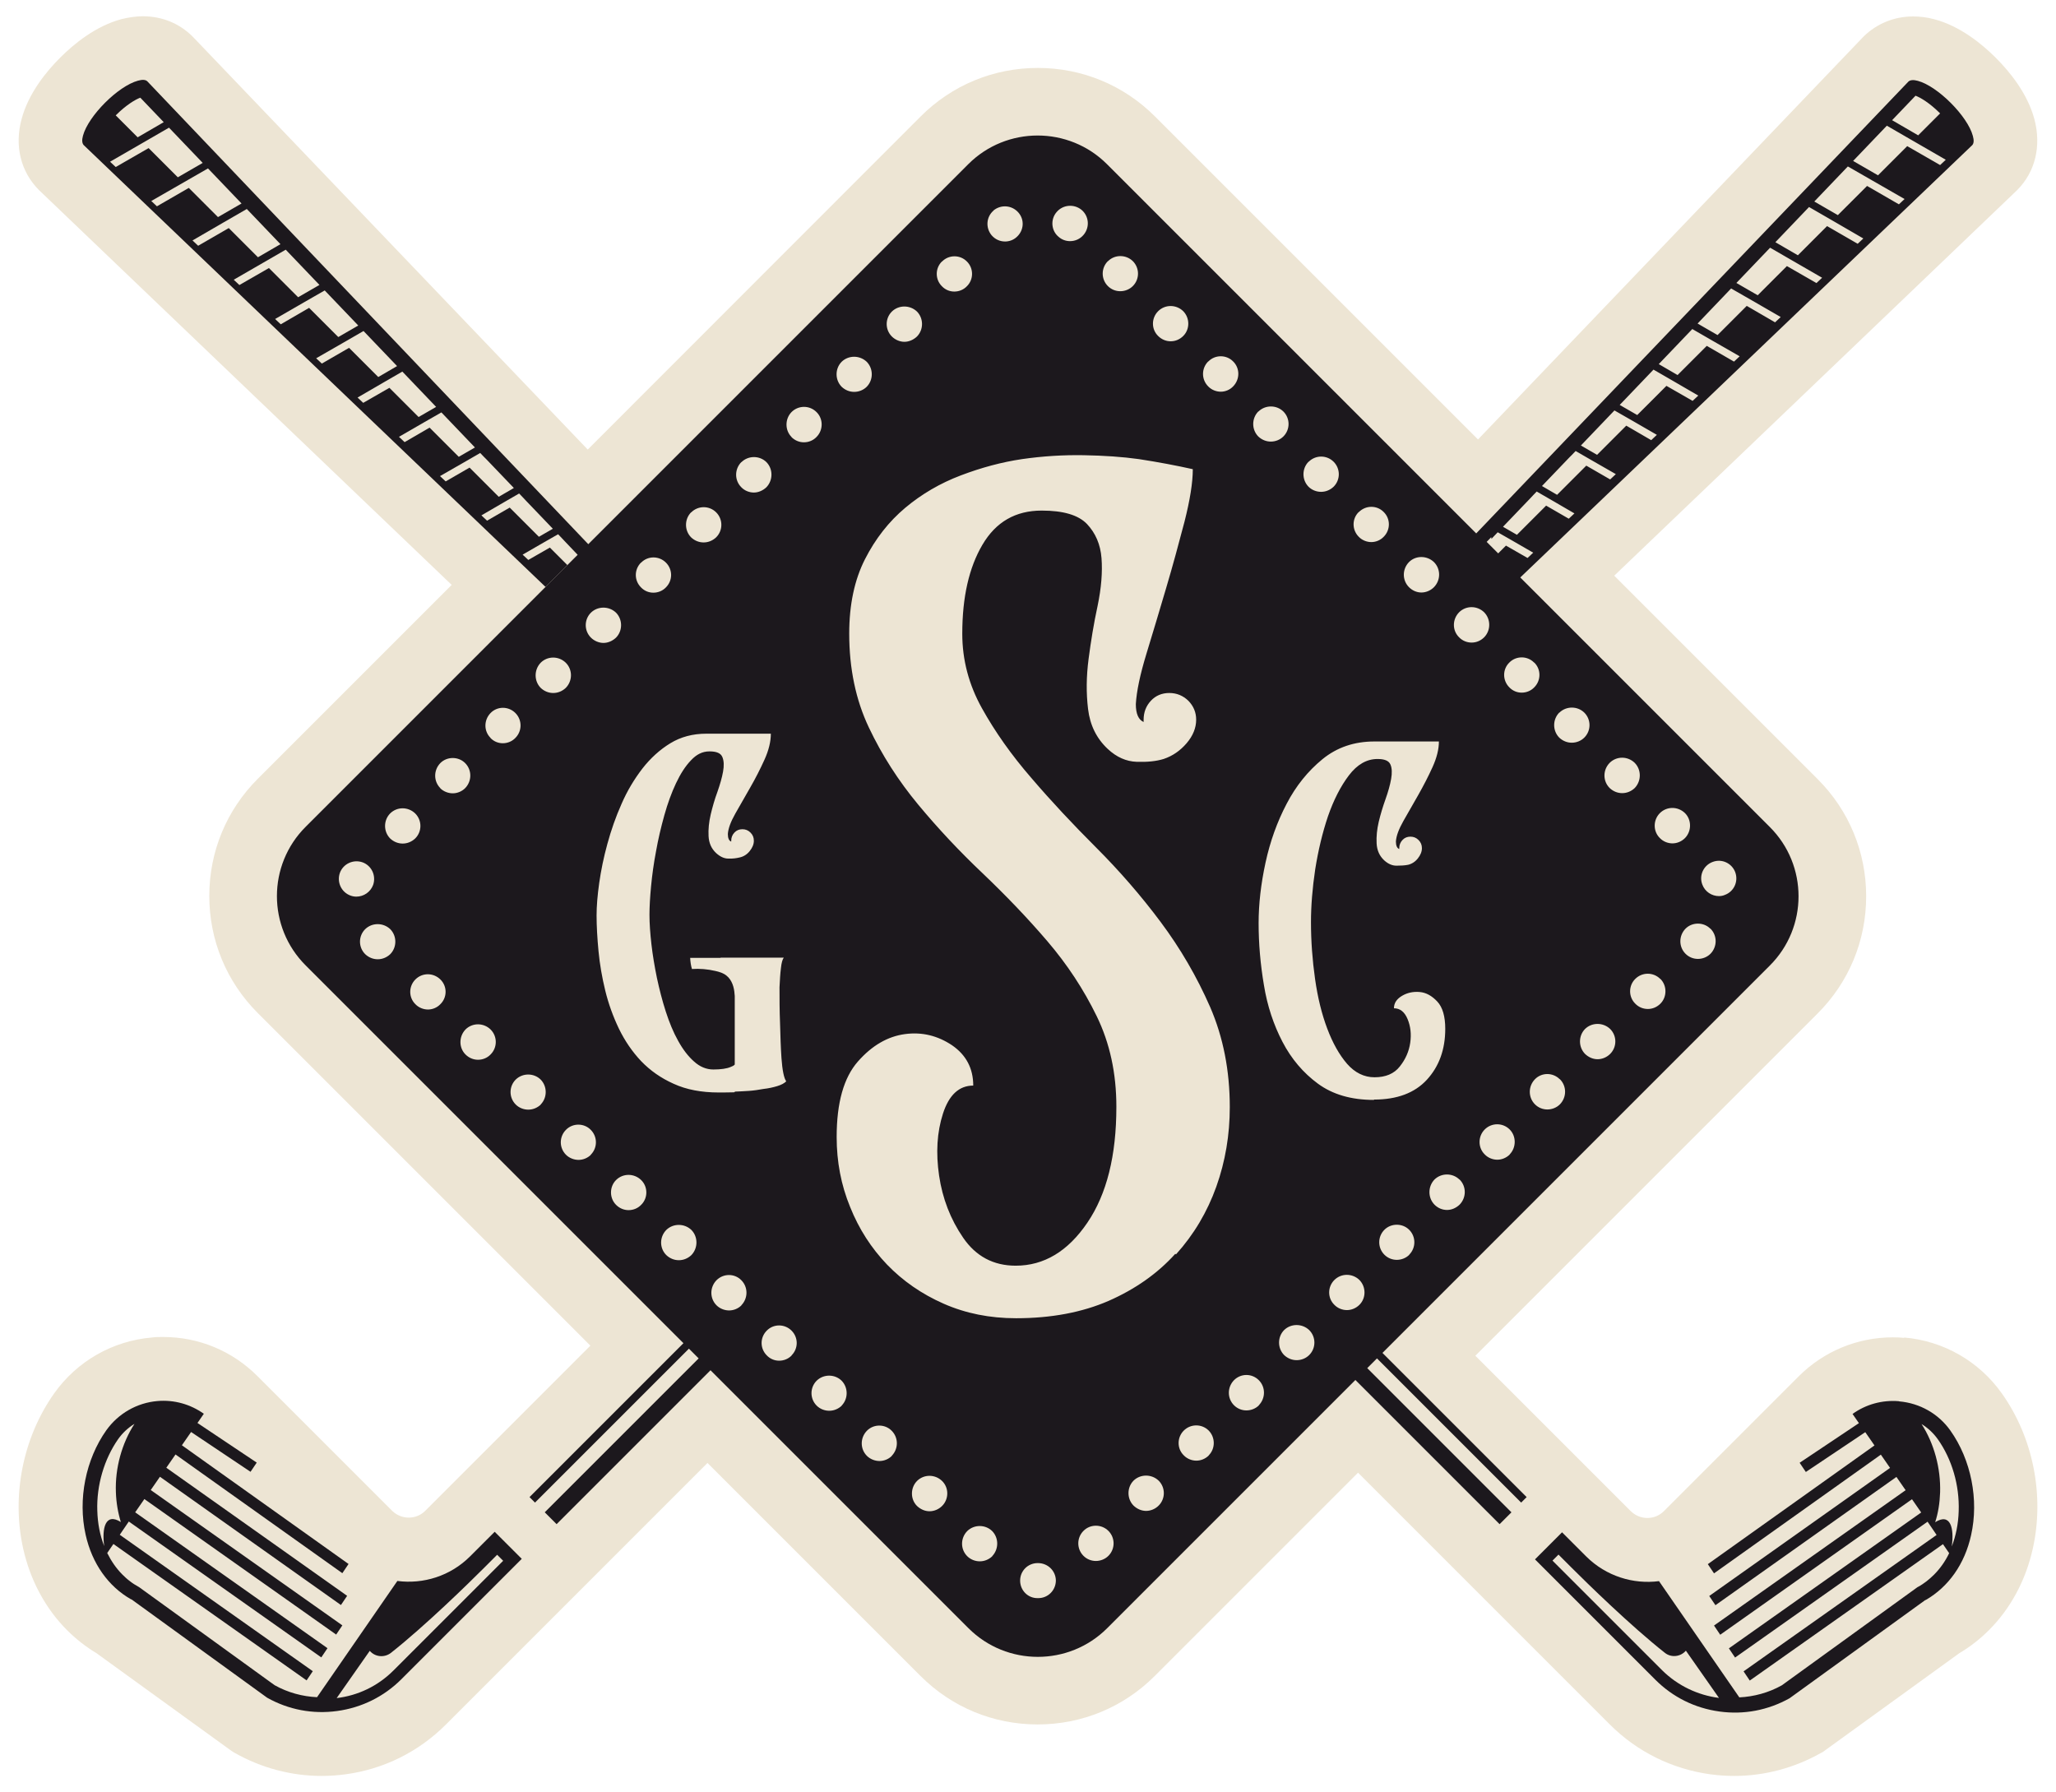
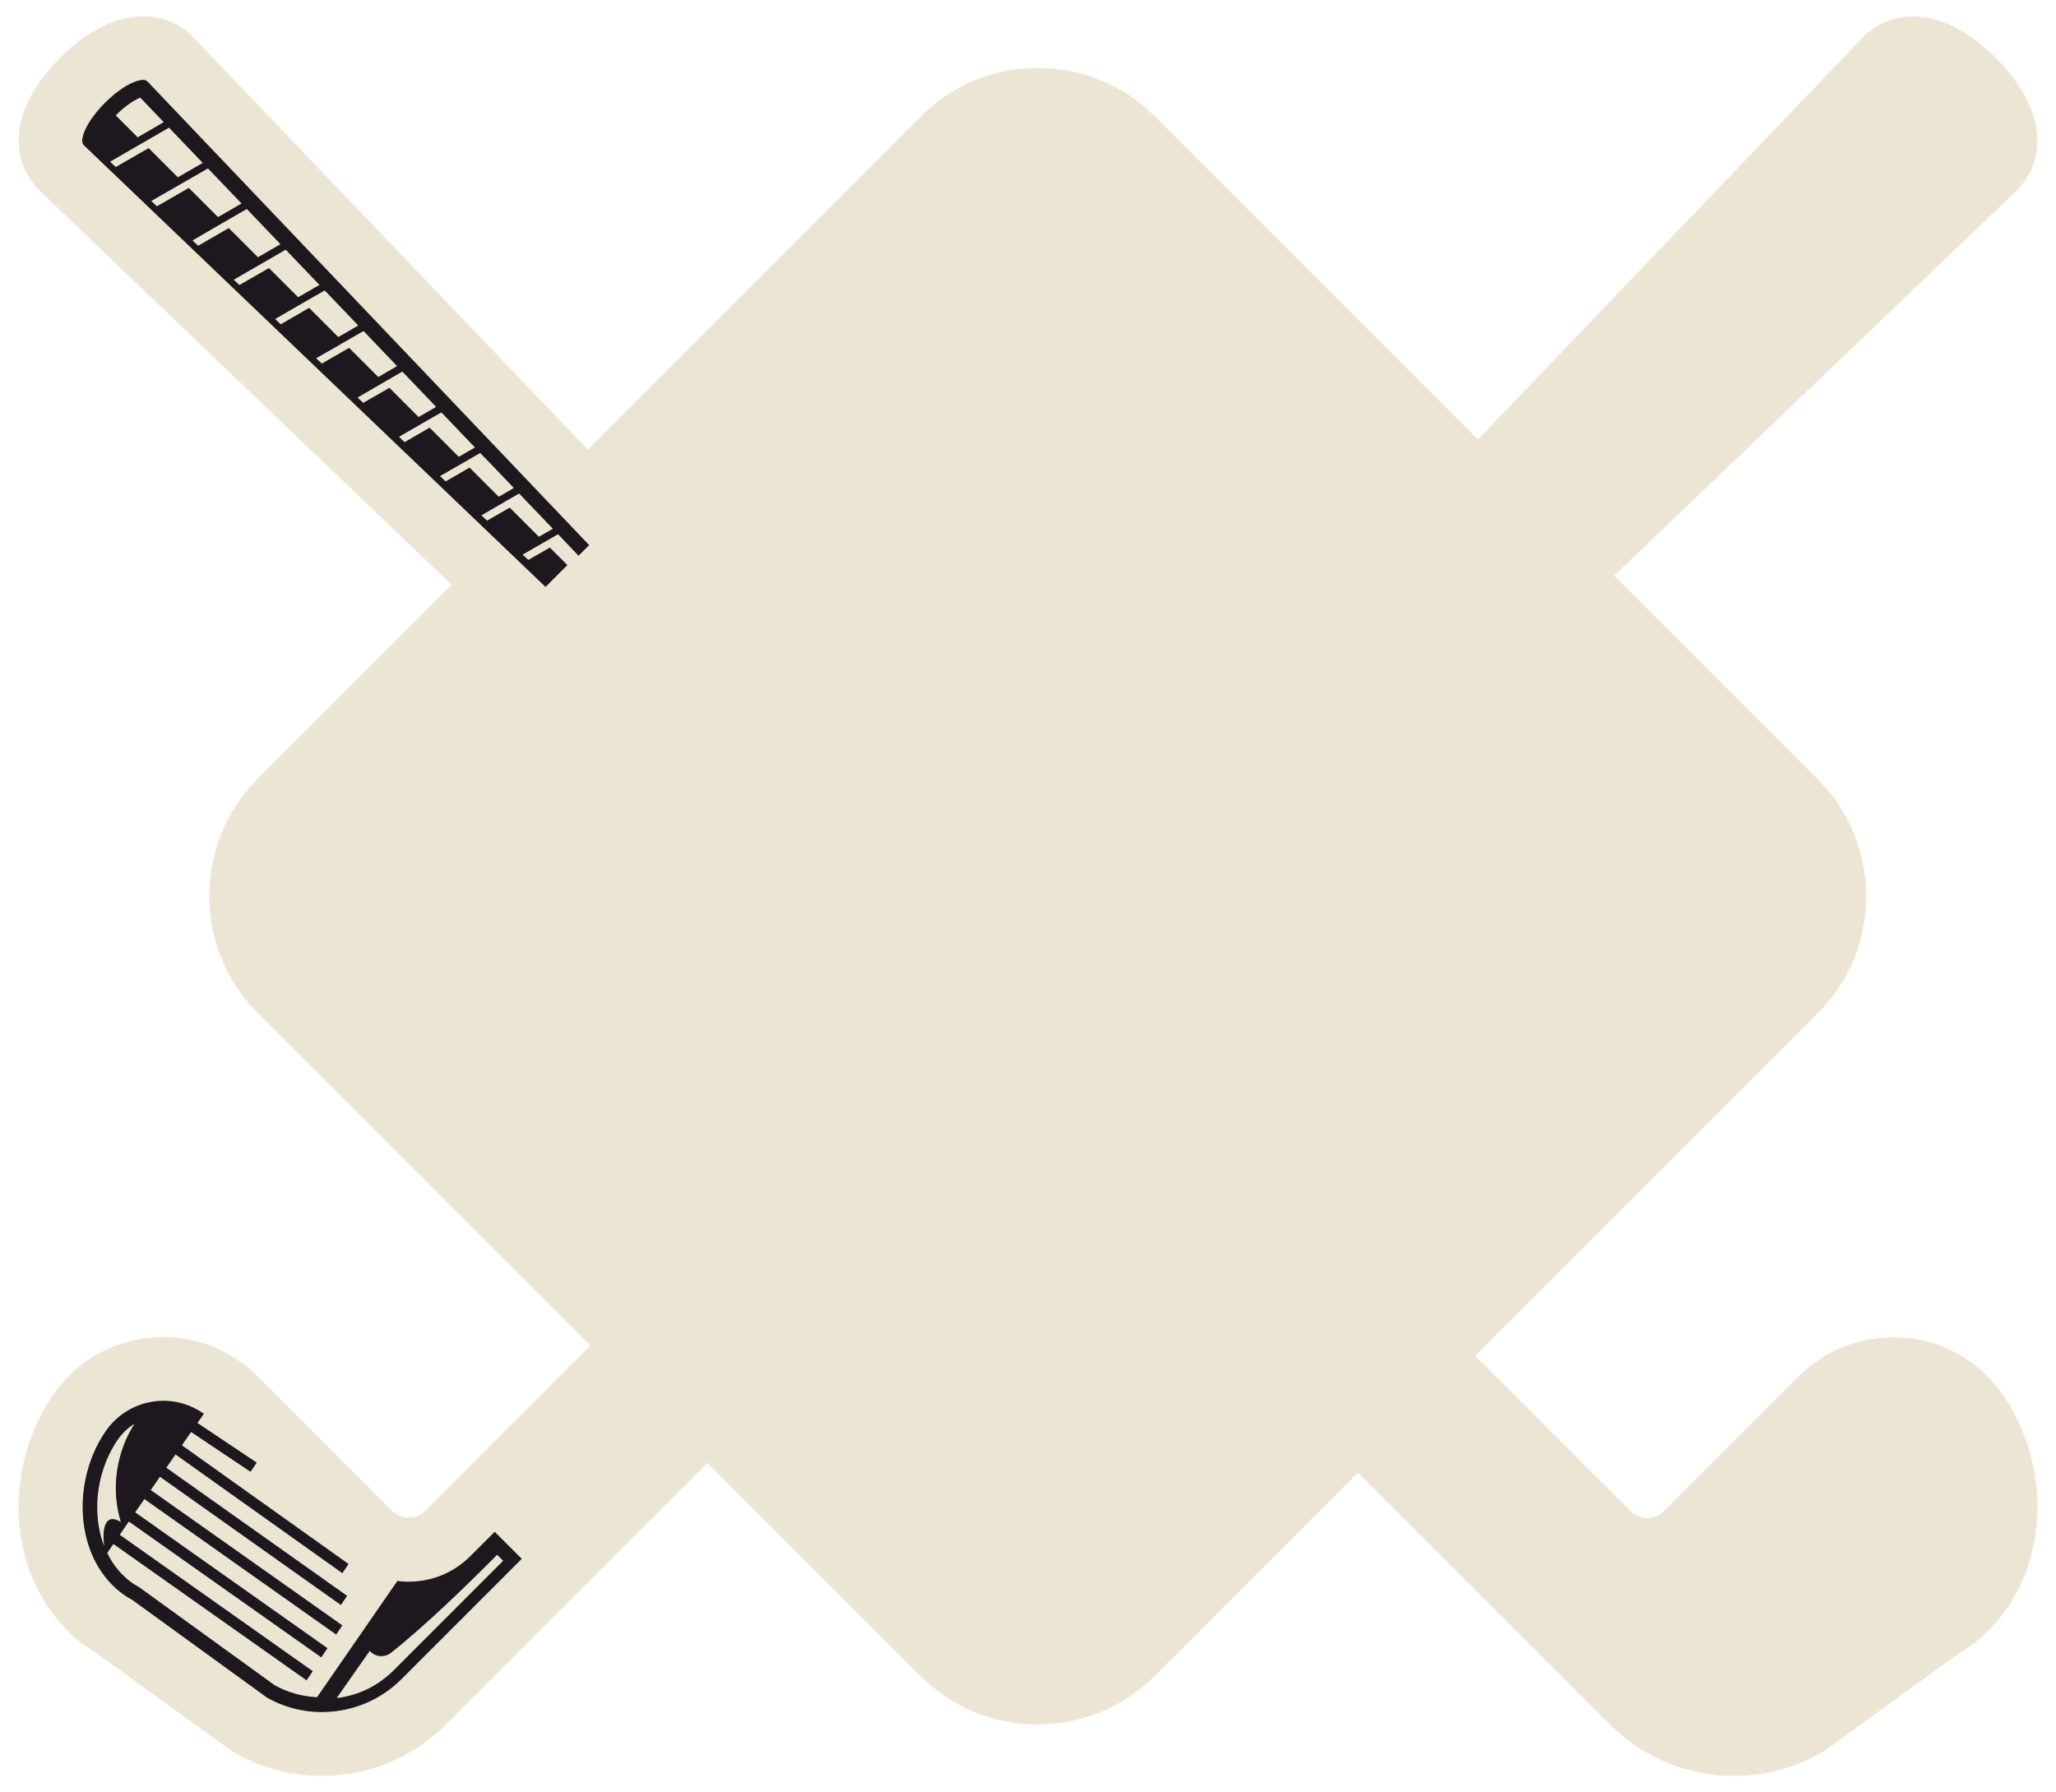
<svg xmlns="http://www.w3.org/2000/svg" id="Layer_1" viewBox="0 0 116.21 101.31">
  <defs>
    <style>.cls-1{fill:#1c181d;}.cls-1,.cls-2{stroke-width:0px;}.cls-2{fill:#ede5d4;}</style>
  </defs>
  <path class="cls-2" d="M107.63,75.62c-.21-.02-.43-.03-.64-.03-2.01,0-3.91.79-5.33,2.21l-7.62,7.62c-.25.25-.58.38-.93.38s-.68-.14-.93-.38l-8.79-8.79,19.35-19.35c1.77-1.77,2.74-4.12,2.74-6.62s-.97-4.85-2.74-6.62l-11.5-11.5c10.28-9.84,22.77-21.78,22.77-21.79,1.03-1.03,1.38-2.49.98-4.01-.39-1.46-1.4-2.69-2.18-3.47-.78-.78-2.01-1.79-3.47-2.18-.41-.11-.81-.16-1.21-.16-1.07,0-2.06.41-2.8,1.14,0,0-11.95,12.49-21.79,22.77l-18.26-18.26c-1.77-1.77-4.12-2.74-6.62-2.74s-4.85.97-6.62,2.74l-18.82,18.83L10.92,2.1s-.03-.03-.04-.04c-.74-.74-1.73-1.14-2.8-1.14-.39,0-.8.06-1.21.16-1.46.39-2.69,1.4-3.47,2.18-.78.78-1.79,2.01-2.18,3.47-.41,1.52-.05,2.98.99,4.02,0,0,12.94,12.38,23.32,22.31l-10.96,10.96c-1.77,1.77-2.74,4.12-2.74,6.62s.97,4.85,2.74,6.62l18.8,18.8-9.34,9.34c-.25.25-.58.38-.93.38s-.68-.14-.93-.38l-7.62-7.62c-1.43-1.43-3.32-2.21-5.33-2.21-.21,0-.43,0-.64.03-2.22.19-4.23,1.34-5.52,3.16-1.76,2.49-2.42,5.77-1.75,8.77.4,1.79,1.26,3.39,2.48,4.61.5.5,1.06.94,1.66,1.3l7.6,5.5c.06.04.12.08.18.12l.06.03c1.49.84,3.18,1.29,4.88,1.29.45,0,.9-.03,1.35-.09,2.17-.29,4.14-1.27,5.69-2.82l14.78-14.78,12.04,12.04c1.77,1.77,4.12,2.74,6.62,2.74s4.85-.97,6.62-2.74l11.49-11.49,14.23,14.23c1.55,1.55,3.52,2.52,5.69,2.82.45.06.9.09,1.35.09h0c1.7,0,3.39-.45,4.88-1.29l.06-.03c.06-.03.12-.07.18-.12l7.6-5.5c.61-.36,1.17-.8,1.67-1.3,1.22-1.22,2.08-2.81,2.48-4.61.67-3,.02-6.28-1.75-8.77-1.29-1.82-3.3-2.97-5.52-3.16Z" />
  <path class="cls-1" d="M27.53,87.01l-.96.96c-1.12,1.12-2.65,1.58-4.11,1.39l-3.8,5.5-.74,1.07c-.83-.04-1.65-.26-2.4-.68l-7.67-5.55-.04-.02c-.16-.09-.32-.19-.47-.31-.15-.11-.29-.24-.42-.37-.35-.35-.63-.76-.86-1.22l.35-.51,10.92,7.71.35-.52-10.91-7.71.21-.31.3-.44,10.88,7.68.35-.52-10.87-7.68.52-.75,10.84,7.66.35-.52-10.83-7.65.52-.75,10.23,7.25.35-.52-10.22-7.24.52-.75,9.43,6.71.35-.52-9.42-6.71.52-.75,3.36,2.25.35-.52-3.35-2.24.36-.52c-.76-.54-1.68-.8-2.62-.72-1.16.1-2.21.7-2.89,1.65-1.17,1.65-1.62,3.91-1.17,5.91.36,1.62,1.28,2.92,2.57,3.65h.02s7.67,5.56,7.67,5.56c1.21.68,2.58.94,3.96.75,1.38-.19,2.64-.81,3.63-1.8l6.39-6.39.41-.41-1.53-1.53-.41.41ZM5.5,85.4c-.05-1.45.39-2.93,1.18-4.06.25-.35.56-.64.92-.86-.71,1.1-1.1,2.49-1.05,3.86.02.6.12,1.17.28,1.69-.87-.55-1.08.34-.94,1.36-.24-.61-.37-1.28-.39-2ZM28.45,88.21l-6.21,6.21c-.89.89-2.02,1.42-3.21,1.56l1.87-2.67c.3.35.82.4,1.19.12,1.94-1.53,4.43-3.97,5.24-4.78l.77-.77.34.34Z" />
  <path class="cls-1" d="M30.84,33.17l1.23-1.23-.99-.99h0l-1.22.7-.32-.3,1.23-.71.84-.48-.3-.31-.85.49-1.65-1.65h0s-1.28.74-1.28.74l-.32-.3,1.29-.75.9-.52-.3-.31-.91.53-1.65-1.65h0l-1.35.78-.32-.3,1.36-.78.97-.56-.3-.31-.97.56-1.65-1.65h0l-1.41.82-.32-.3,1.42-.82,1.03-.59-.3-.31-1.04.6-1.65-1.65h0l-1.48.85-.32-.3,1.48-.86,1.09-.63-.3-.31-1.1.64-1.65-1.65h0s-1.54.89-1.54.89l-.32-.3,1.55-.89,1.16-.67-.3-.31-1.16.67-1.65-1.65h0l-1.6.93-.32-.3,1.61-.93,1.22-.7-.3-.31-1.23.71-1.65-1.65h0l-1.67.96-.32-.3,1.68-.97,1.28-.74-.3-.31-1.29.75-1.65-1.65h0l-1.73,1-.32-.3,1.74-1.01,1.35-.78-.3-.31-1.35.78-1.65-1.65h0s-1.8,1.04-1.8,1.04l-.32-.3,1.81-1.04,1.41-.81-.3-.31-1.42.82-1.65-1.65h0l-1.86,1.07-.32-.3,1.87-1.08,1.47-.85-.3-.31-1.48.86-1.24-1.24c.6-.6,1.12-.9,1.39-1l19.42,20.3.15.15h0s2.06,2.15,2.06,2.15l.14.15h0s2.06,2.15,2.06,2.15l.14.15h0s.8.84.8.84l.6-.6L8.33,4.6c-.1-.1-.28-.11-.53-.04-1.12.3-2.81,1.99-3.11,3.11-.07.25-.05.43.04.53l26.1,24.97Z" />
-   <path class="cls-1" d="M107.33,79.2c-.94-.08-1.87.18-2.62.72l.36.52-3.35,2.24.35.52,3.36-2.25.52.75-9.42,6.71.35.52,9.43-6.71.52.75-10.22,7.24.35.52,10.23-7.25.52.75-10.83,7.65.35.52,10.84-7.66.52.75-10.87,7.68.35.52,10.88-7.68.3.44.21.31-10.91,7.71.35.52,10.92-7.71.35.51c-.22.46-.51.87-.86,1.22-.13.13-.27.25-.42.37-.15.11-.3.22-.47.31l-.04.02-7.67,5.55c-.75.42-1.58.64-2.4.68l-.74-1.07-3.8-5.5c-1.46.19-2.99-.28-4.11-1.39l-.96-.96-.41-.41-1.53,1.53.41.41,6.39,6.39c.99.99,2.24,1.61,3.63,1.8,1.38.19,2.74-.07,3.96-.75l7.67-5.55h.02c1.3-.75,2.21-2.04,2.57-3.67.45-2,0-4.26-1.17-5.91-.67-.95-1.73-1.55-2.89-1.65ZM93.96,94.42l-6.21-6.21.34-.34.77.77c.81.81,3.3,3.25,5.24,4.78.36.29.89.23,1.19-.12l1.87,2.67c-1.18-.15-2.32-.68-3.21-1.56ZM110.32,87.4c.14-1.02-.07-1.91-.94-1.36.17-.52.26-1.09.28-1.69.04-1.37-.34-2.76-1.05-3.86.36.22.67.51.92.86.8,1.13,1.23,2.6,1.18,4.06-.02.72-.16,1.4-.39,2Z" />
-   <path class="cls-1" d="M100.03,54.58c2.17-2.16,2.17-5.68,0-7.84l-14.1-14.1,25.54-24.43c.1-.1.11-.28.04-.53-.3-1.12-1.99-2.81-3.11-3.11-.25-.07-.43-.05-.53.04l-24.43,25.54-20.87-20.87c-1.08-1.08-2.5-1.62-3.92-1.62s-2.84.54-3.92,1.62L17.28,46.73c-2.17,2.16-2.17,5.68,0,7.84l21.5,21.5-.15-.15-8.7,8.7.31.31,8.7-8.7.55.55-8.7,8.7.67.67,8.7-8.7,14.58,14.58c1.08,1.08,2.5,1.62,3.92,1.62s2.84-.54,3.92-1.62l14.03-14.03,8.15,8.15.67-.67-8.15-8.15.55-.55,8.15,8.15.31-.31-8.15-8.15,21.9-21.9ZM79.66,70.92c-.19.19-.45.29-.71.29s-.51-.1-.7-.29c-.39-.39-.39-1.02,0-1.41.38-.38,1.02-.38,1.4,0,.39.39.39,1.02,0,1.41ZM85.34,65.25c-.2.2-.46.3-.71.3s-.52-.1-.71-.3c-.39-.38-.39-1.02,0-1.41.39-.39,1.02-.39,1.41,0,.38.38.38,1.02,0,1.41ZM96.8,48.72c.52-.2,1.09.07,1.28.58.19.52-.07,1.09-.58,1.28-.11.05-.23.07-.34.07-.41,0-.79-.25-.94-.65-.2-.52.07-1.09.58-1.28ZM96.68,52.49c.39.39.39,1.02,0,1.42-.19.19-.45.29-.71.29s-.51-.1-.7-.29c-.39-.39-.39-1.02,0-1.42.38-.38,1.02-.38,1.4,0ZM93.82,45.96c.39-.39,1.02-.39,1.42,0,.38.38.38,1.02,0,1.41-.2.2-.46.3-.71.3s-.52-.1-.71-.3c-.39-.38-.39-1.02,0-1.41ZM93.85,55.33c.38.38.38,1.02,0,1.4-.2.2-.45.3-.71.3s-.52-.1-.71-.3c-.39-.38-.39-1.02,0-1.4.39-.39,1.02-.39,1.41,0ZM90.98,43.12c.39-.39,1.02-.39,1.42,0,.38.39.38,1.02,0,1.42-.2.19-.45.29-.71.29s-.51-.1-.71-.29c-.39-.39-.39-1.02,0-1.42ZM91.01,58.16c.39.39.39,1.02,0,1.41-.19.19-.45.3-.71.3s-.51-.11-.71-.3c-.38-.39-.38-1.02,0-1.41.39-.38,1.02-.38,1.42,0ZM88.14,40.28c.39-.38,1.02-.38,1.41,0,.39.39.39,1.02,0,1.41-.19.19-.45.29-.71.29s-.51-.1-.71-.29c-.38-.39-.38-1.02,0-1.41ZM88.17,61c.39.39.39,1.02,0,1.42-.19.19-.45.29-.71.29s-.51-.1-.7-.29c-.39-.39-.39-1.02,0-1.42.38-.39,1.01-.39,1.4,0ZM86.72,37.45c.39.38.39,1.01,0,1.4-.19.2-.45.3-.71.3s-.51-.1-.7-.3c-.39-.39-.39-1.02,0-1.4.38-.39,1.02-.39,1.4,0ZM84.3,30.46l.14-.15,2.06-2.15h0s.14-.15.14-.15l2.06-2.15h0s.15-.15.15-.15l19.42-20.3c.27.1.79.4,1.39,1l-1.24,1.24-1.48-.86-.3.31,1.47.85,1.87,1.08-.32.3-1.86-1.07h0l-1.65,1.65-1.42-.82-.3.31,1.41.81,1.81,1.04-.32.3-1.8-1.04h0s-1.65,1.65-1.65,1.65l-1.35-.78-.3.31,1.35.78,1.74,1.01-.32.3-1.73-1h0l-1.65,1.65-1.29-.75-.3.31,1.28.74,1.68.97-.32.3-1.67-.96h0l-1.65,1.65-1.23-.71-.3.31,1.22.7,1.61.93-.32.3-1.6-.93h0l-1.65,1.65-1.16-.67-.3.31,1.16.67,1.55.89-.32.3-1.54-.89h0s-1.65,1.65-1.65,1.65l-1.1-.64-.3.31,1.09.63,1.48.86-.32.3-1.48-.85h0l-1.65,1.65-1.04-.6-.3.31,1.03.59,1.42.82-.32.3-1.41-.82h0l-1.65,1.65-.97-.56-.3.31.97.56,1.36.78-.32.3-1.35-.78h0l-1.65,1.65-.91-.53-.3.31.9.52,1.29.75-.32.3-1.28-.74h0s-1.65,1.65-1.65,1.65l-.85-.49-.3.31.84.48,1.23.71-.32.3-1.22-.7h0l-.44.44-.65-.65.26-.27h0ZM82.47,34.61c.39-.39,1.02-.39,1.42,0,.38.39.38,1.02,0,1.41-.2.2-.45.3-.71.3s-.52-.1-.71-.3c-.39-.38-.39-1.01,0-1.41ZM82.5,66.67c.39.39.39,1.02,0,1.42-.2.19-.45.3-.71.3s-.51-.1-.71-.3c-.38-.39-.38-1.02,0-1.42.39-.38,1.02-.38,1.41,0ZM79.64,31.77c.38-.38,1.01-.38,1.41,0,.39.39.39,1.02,0,1.42-.19.19-.45.3-.71.3s-.51-.11-.7-.3c-.39-.39-.39-1.02,0-1.42ZM76.81,28.94c.39-.39,1.02-.39,1.4,0,.39.38.39,1.01,0,1.4-.19.2-.45.3-.7.3s-.52-.1-.71-.3c-.39-.39-.39-1.02,0-1.4ZM73.97,26.1c.39-.39,1.02-.39,1.41,0,.39.39.39,1.02,0,1.41-.2.19-.45.29-.71.29s-.52-.1-.71-.29c-.38-.39-.38-1.02,0-1.41ZM71.13,23.26c.39-.38,1.02-.38,1.41,0,.39.39.39,1.02,0,1.41-.19.19-.45.29-.71.29s-.51-.1-.71-.29c-.38-.39-.38-1.02,0-1.41ZM68.3,20.43c.38-.39,1.02-.39,1.4,0,.39.38.39,1.01,0,1.41-.19.2-.45.3-.7.3s-.52-.1-.71-.3c-.39-.39-.39-1.02,0-1.41ZM65.46,17.59c.39-.39,1.02-.39,1.42,0,.38.39.38,1.02,0,1.4-.2.2-.45.3-.71.3s-.51-.1-.71-.3c-.39-.38-.39-1.01,0-1.4ZM62.63,14.76c.38-.38,1.01-.38,1.4,0,.39.39.39,1.02,0,1.41-.19.19-.45.29-.71.29s-.51-.1-.7-.29c-.39-.39-.39-1.02,0-1.41ZM59.72,11.99c.35-.42.98-.48,1.41-.13.42.35.48.98.12,1.41-.2.24-.48.36-.77.36-.23,0-.46-.08-.64-.24h0c-.42-.34-.48-.98-.12-1.4ZM56.15,11.9c.42-.35,1.04-.31,1.41.11s.31,1.04-.11,1.4c-.18.16-.41.24-.64.24-.29,0-.56-.12-.76-.35-.35-.42-.31-1.04.11-1.4ZM53.25,14.78c.38-.39,1.02-.39,1.4,0,.39.38.39,1.02,0,1.4-.19.2-.45.3-.71.3s-.51-.1-.7-.3c-.39-.38-.39-1.02,0-1.4ZM50.41,17.61c.39-.38,1.02-.38,1.42,0,.38.39.38,1.02,0,1.41-.2.19-.46.3-.71.3s-.52-.11-.71-.3c-.39-.39-.39-1.02,0-1.41ZM47.57,20.45c.39-.38,1.02-.38,1.42,0,.38.39.38,1.02,0,1.41-.19.19-.45.29-.71.29s-.51-.1-.71-.29c-.38-.39-.38-1.02,0-1.41ZM41.91,26.12c.39-.38,1.02-.38,1.41,0,.38.39.38,1.02,0,1.42-.2.19-.46.3-.71.3s-.52-.1-.71-.3c-.39-.39-.39-1.02,0-1.42ZM39.07,28.96c.39-.39,1.02-.39,1.41,0,.39.39.39,1.02,0,1.41-.2.19-.45.29-.71.29s-.51-.1-.71-.29c-.38-.39-.38-1.02,0-1.41ZM36.24,31.8c.38-.39,1.01-.39,1.4,0,.39.39.39,1.01,0,1.4-.19.2-.45.3-.71.3s-.51-.1-.7-.3c-.39-.39-.39-1.01,0-1.4ZM33.4,34.63c.39-.38,1.02-.38,1.42,0,.38.39.38,1.02,0,1.41-.2.19-.46.3-.71.3s-.52-.11-.71-.3c-.39-.39-.39-1.02,0-1.41ZM19.81,50.62c-.52-.19-.78-.76-.6-1.28.19-.52.76-.78,1.28-.6.52.19.78.76.6,1.28-.15.4-.53.66-.95.66-.11,0-.22-.02-.33-.06ZM22.06,53.93c-.2.19-.45.29-.71.29s-.51-.1-.71-.29c-.39-.39-.39-1.02,0-1.41.39-.38,1.02-.38,1.42,0,.38.39.38,1.02,0,1.41ZM22.05,47.39c-.38-.39-.38-1.02,0-1.41.39-.39,1.02-.39,1.42,0,.39.39.39,1.02,0,1.41-.2.19-.45.29-.71.29s-.51-.1-.71-.29ZM24.89,56.76c-.19.2-.45.3-.7.3s-.52-.1-.71-.3c-.39-.38-.39-1.01,0-1.4.39-.39,1.01-.39,1.41,0s.39,1.02,0,1.4ZM24.89,44.55c-.39-.39-.39-1.02,0-1.42.38-.38,1.02-.38,1.4,0,.39.39.39,1.02,0,1.42-.19.19-.45.29-.7.29s-.52-.1-.71-.29ZM27.73,59.6c-.19.2-.45.3-.71.3s-.51-.1-.71-.3c-.38-.38-.38-1.01,0-1.41.39-.39,1.02-.39,1.42,0,.39.39.39,1.02,0,1.41ZM27.73,41.71c-.39-.38-.39-1.01,0-1.41.38-.39,1.01-.39,1.4,0,.39.39.39,1.02,0,1.41-.19.2-.45.3-.71.3s-.51-.1-.7-.3ZM30.57,62.43c-.2.19-.45.29-.71.29s-.52-.1-.71-.29c-.39-.39-.39-1.02,0-1.41.39-.38,1.02-.38,1.41,0,.38.39.38,1.02,0,1.41ZM30.56,38.88c-.38-.39-.38-1.02,0-1.42.39-.39,1.02-.39,1.42,0,.39.39.39,1.02,0,1.42-.2.19-.45.29-.71.29s-.51-.1-.71-.29ZM33.4,65.27c-.19.19-.45.29-.7.29s-.52-.1-.71-.29c-.39-.39-.39-1.02,0-1.41.38-.39,1.02-.39,1.4,0,.39.39.39,1.02,0,1.41ZM36.24,68.1c-.19.2-.45.3-.71.3s-.51-.1-.71-.3c-.38-.38-.38-1.02,0-1.4.39-.39,1.02-.39,1.42,0,.39.38.39,1.02,0,1.4ZM39.08,70.94c-.2.19-.45.29-.71.29s-.51-.1-.71-.29c-.39-.39-.39-1.02,0-1.42.39-.38,1.02-.38,1.42,0,.38.39.38,1.02,0,1.42ZM41.91,73.78c-.19.19-.45.29-.7.29s-.52-.1-.71-.29c-.39-.39-.39-1.02,0-1.42.39-.39,1.02-.39,1.4,0,.39.39.39,1.02,0,1.42ZM41.5,61.74c-.24,0-.45.01-.61.01h-.27c-.97,0-1.82-.16-2.54-.49-.72-.32-1.33-.75-1.84-1.28-.5-.53-.92-1.14-1.26-1.84-.33-.69-.59-1.41-.77-2.15-.18-.74-.31-1.48-.38-2.22-.07-.74-.11-1.41-.11-2.03,0-.52.05-1.13.15-1.84.1-.7.25-1.44.46-2.2.21-.77.47-1.52.8-2.26.32-.74.72-1.4,1.18-2,.46-.59.99-1.07,1.58-1.43.59-.36,1.27-.54,2.03-.54h3.65c0,.45-.12.94-.36,1.47-.24.53-.51,1.06-.81,1.58-.3.52-.58,1.01-.84,1.47-.26.46-.4.84-.42,1.15,0,.23.06.38.19.43v-.05c0-.18.06-.33.18-.46.12-.13.27-.19.45-.19s.33.06.46.19c.13.13.19.28.19.46,0,.2-.08.39-.23.58-.15.19-.34.31-.55.36-.2.05-.42.08-.66.07-.24,0-.47-.11-.69-.31-.27-.25-.41-.57-.43-.96-.02-.39.02-.79.12-1.22.1-.42.22-.85.38-1.28.15-.43.26-.81.32-1.15.06-.33.05-.61-.04-.82-.09-.22-.33-.32-.73-.32s-.73.17-1.04.5c-.32.33-.6.77-.85,1.3-.25.53-.47,1.13-.66,1.81-.19.68-.35,1.36-.47,2.04-.13.68-.22,1.34-.28,1.97-.06.63-.09,1.17-.09,1.62,0,.49.04,1.04.11,1.66.07.62.18,1.26.31,1.9.14.65.3,1.28.5,1.9.2.62.43,1.18.7,1.66.27.49.57.88.9,1.17.33.3.7.45,1.09.45.43,0,.76-.05.97-.14.11-.04.19-.08.24-.14v-3.85s0-.08-.01-.12c-.02-.39-.15-.81-.45-1.05-.18-.15-.41-.22-.64-.27-.43-.1-.88-.14-1.32-.11-.06-.2-.09-.42-.1-.63h1.72s0,0,0-.01h3.57c-.07.09-.13.29-.16.59-.04.31-.06.67-.08,1.08,0,.63,0,1.31.03,2.04.02.73.04,1.38.08,1.96.05.7.14,1.14.27,1.32-.11.11-.28.2-.51.27-.23.07-.5.13-.78.16-.27.05-.54.09-.82.11-.28.02-.54.03-.78.04ZM44.75,76.61c-.19.2-.45.3-.71.3s-.51-.1-.7-.3c-.39-.39-.39-1.01,0-1.4.38-.39,1.01-.39,1.4,0,.39.39.39,1.01,0,1.4ZM44.74,24.7c-.38-.38-.38-1.02,0-1.41.39-.39,1.02-.39,1.41,0,.39.38.39,1.02,0,1.41-.19.2-.45.3-.71.3s-.51-.1-.71-.3ZM47.58,79.45c-.2.19-.45.29-.71.29s-.52-.1-.71-.29c-.39-.39-.39-1.02,0-1.41.39-.38,1.02-.38,1.41,0,.38.39.38,1.02,0,1.41ZM50.41,82.29c-.19.19-.45.29-.7.29s-.52-.1-.71-.29c-.39-.39-.39-1.02,0-1.42.38-.39,1.02-.39,1.4,0,.39.39.39,1.02,0,1.42ZM53.25,85.12c-.19.19-.45.3-.71.3s-.51-.11-.71-.3c-.38-.38-.38-1.02,0-1.41.39-.39,1.02-.39,1.42,0,.39.38.39,1.02,0,1.41ZM56.09,87.96c-.2.19-.45.29-.71.29s-.52-.1-.71-.29c-.39-.39-.39-1.02,0-1.42.39-.38,1.02-.38,1.41,0,.38.39.38,1.02,0,1.42ZM58.69,90.33h-.04c-.55.01-.99-.44-.99-.99s.44-.99.99-.99h.02c.55,0,1,.43,1.01.98,0,.55-.44,1-.99,1ZM62.65,87.94c-.19.19-.45.29-.71.29s-.51-.1-.7-.29c-.39-.39-.39-1.02,0-1.41.38-.39,1.02-.39,1.41,0,.39.39.39,1.02,0,1.41ZM65.49,85.1c-.19.19-.45.3-.71.3s-.51-.11-.71-.3c-.38-.39-.38-1.02,0-1.41.39-.38,1.02-.38,1.42,0,.39.39.39,1.02,0,1.41ZM68.33,82.26c-.2.2-.46.3-.71.3s-.52-.1-.71-.3c-.39-.38-.39-1.01,0-1.4.39-.39,1.02-.39,1.41,0,.38.39.38,1.02,0,1.4ZM66.43,70.87c-1.01,1.12-2.27,2-3.77,2.66-1.5.65-3.24.98-5.23.98-1.48,0-2.84-.27-4.09-.82-1.25-.55-2.31-1.29-3.2-2.21-.89-.93-1.59-2.01-2.09-3.26-.51-1.24-.76-2.56-.76-3.95,0-1.94.4-3.36,1.2-4.27.8-.91,1.69-1.42,2.66-1.55.97-.13,1.85.09,2.66.63.8.55,1.2,1.31,1.2,2.28-.8,0-1.37.53-1.71,1.58-.34,1.05-.41,2.22-.22,3.51.19,1.29.64,2.46,1.36,3.51.72,1.05,1.71,1.58,2.97,1.58,1.6,0,2.95-.81,4.05-2.43,1.1-1.62,1.64-3.8,1.64-6.55,0-1.9-.37-3.6-1.11-5.12-.74-1.52-1.67-2.93-2.79-4.24-1.12-1.31-2.34-2.58-3.65-3.83-1.31-1.24-2.53-2.54-3.65-3.89-1.12-1.35-2.05-2.8-2.79-4.36-.74-1.56-1.11-3.33-1.11-5.31,0-1.64.3-3.04.89-4.2.59-1.16,1.35-2.13,2.28-2.91.93-.78,1.98-1.39,3.14-1.83,1.16-.44,2.31-.75,3.46-.92,1.18-.17,2.35-.24,3.49-.22,1.14.02,2.18.09,3.11.22,1.1.17,2.11.36,3.05.57,0,.76-.16,1.75-.47,2.97-.32,1.22-.66,2.48-1.04,3.76-.38,1.29-.75,2.52-1.11,3.7-.36,1.18-.56,2.13-.6,2.85,0,.55.15.88.44,1.01v-.13c0-.42.14-.78.41-1.07.27-.29.62-.44,1.04-.44s.78.15,1.08.44c.29.3.44.65.44,1.07,0,.46-.18.91-.54,1.33-.36.42-.79.72-1.3.89-.42.13-.93.18-1.52.16-.59-.02-1.14-.26-1.64-.73-.63-.59-1-1.34-1.11-2.25-.11-.91-.1-1.85.03-2.84.13-.99.29-1.99.51-3,.21-1.01.28-1.91.22-2.69-.06-.78-.34-1.42-.82-1.93-.49-.51-1.34-.76-2.56-.76-1.48,0-2.59.64-3.35,1.93-.76,1.29-1.14,2.96-1.14,5.03,0,1.48.37,2.88,1.11,4.21.74,1.33,1.67,2.65,2.8,3.95,1.12,1.31,2.34,2.61,3.65,3.92,1.31,1.31,2.53,2.71,3.65,4.21,1.12,1.5,2.05,3.1,2.8,4.81.74,1.71,1.11,3.59,1.11,5.66,0,1.56-.25,3.06-.76,4.49-.51,1.43-1.27,2.71-2.28,3.83ZM71.16,79.43c-.19.19-.45.29-.71.29s-.51-.1-.7-.29c-.39-.39-.39-1.02,0-1.42.39-.39,1.01-.39,1.4,0,.39.39.39,1.02,0,1.42ZM74,76.59c-.19.19-.45.29-.71.29s-.51-.1-.71-.29c-.38-.39-.38-1.02,0-1.41.39-.38,1.02-.38,1.42,0,.39.39.39,1.02,0,1.41ZM75.42,73.75c-.39-.38-.39-1.01,0-1.4.39-.39,1.02-.39,1.42,0,.38.39.38,1.02,0,1.4-.2.2-.46.3-.71.3s-.52-.1-.71-.3ZM77.65,62.17c-1.28,0-2.33-.31-3.16-.92-.83-.61-1.5-1.4-2-2.36-.5-.96-.86-2.03-1.05-3.21-.2-1.18-.3-2.35-.3-3.5,0-1.08.13-2.22.39-3.42.26-1.2.66-2.31,1.19-3.32.53-1.02,1.21-1.86,2.03-2.53.82-.67,1.8-1,2.93-1h3.65c0,.44-.12.92-.36,1.45-.24.53-.51,1.05-.81,1.58-.3.52-.58,1.01-.84,1.47-.26.46-.4.84-.42,1.15,0,.23.06.38.19.43v-.05c0-.18.06-.33.18-.46.12-.13.27-.19.45-.19s.33.06.46.19c.13.13.19.28.19.46,0,.2-.08.39-.23.58-.15.19-.34.31-.55.36-.2.04-.42.05-.66.05s-.47-.1-.69-.3c-.27-.25-.41-.57-.43-.96-.02-.39.02-.79.12-1.22.1-.42.23-.85.38-1.27.15-.42.26-.81.32-1.15.06-.34.05-.62-.04-.82-.09-.21-.33-.31-.73-.31-.61,0-1.15.31-1.62.93-.47.62-.86,1.39-1.18,2.31-.31.92-.55,1.92-.72,2.99-.16,1.07-.24,2.07-.24,2.99,0,1.08.08,2.15.23,3.21.15,1.06.38,1.99.69,2.81.31.82.68,1.48,1.12,1.99.44.5.96.76,1.55.76.63,0,1.11-.2,1.43-.61.32-.4.52-.85.59-1.34.07-.49.02-.93-.15-1.34-.17-.41-.43-.61-.77-.61,0-.29.15-.52.45-.7.3-.18.63-.25,1-.22s.7.22,1,.54c.3.32.45.84.45,1.54,0,1.17-.35,2.13-1.04,2.88-.69.75-1.69,1.12-2.98,1.12Z" />
</svg>